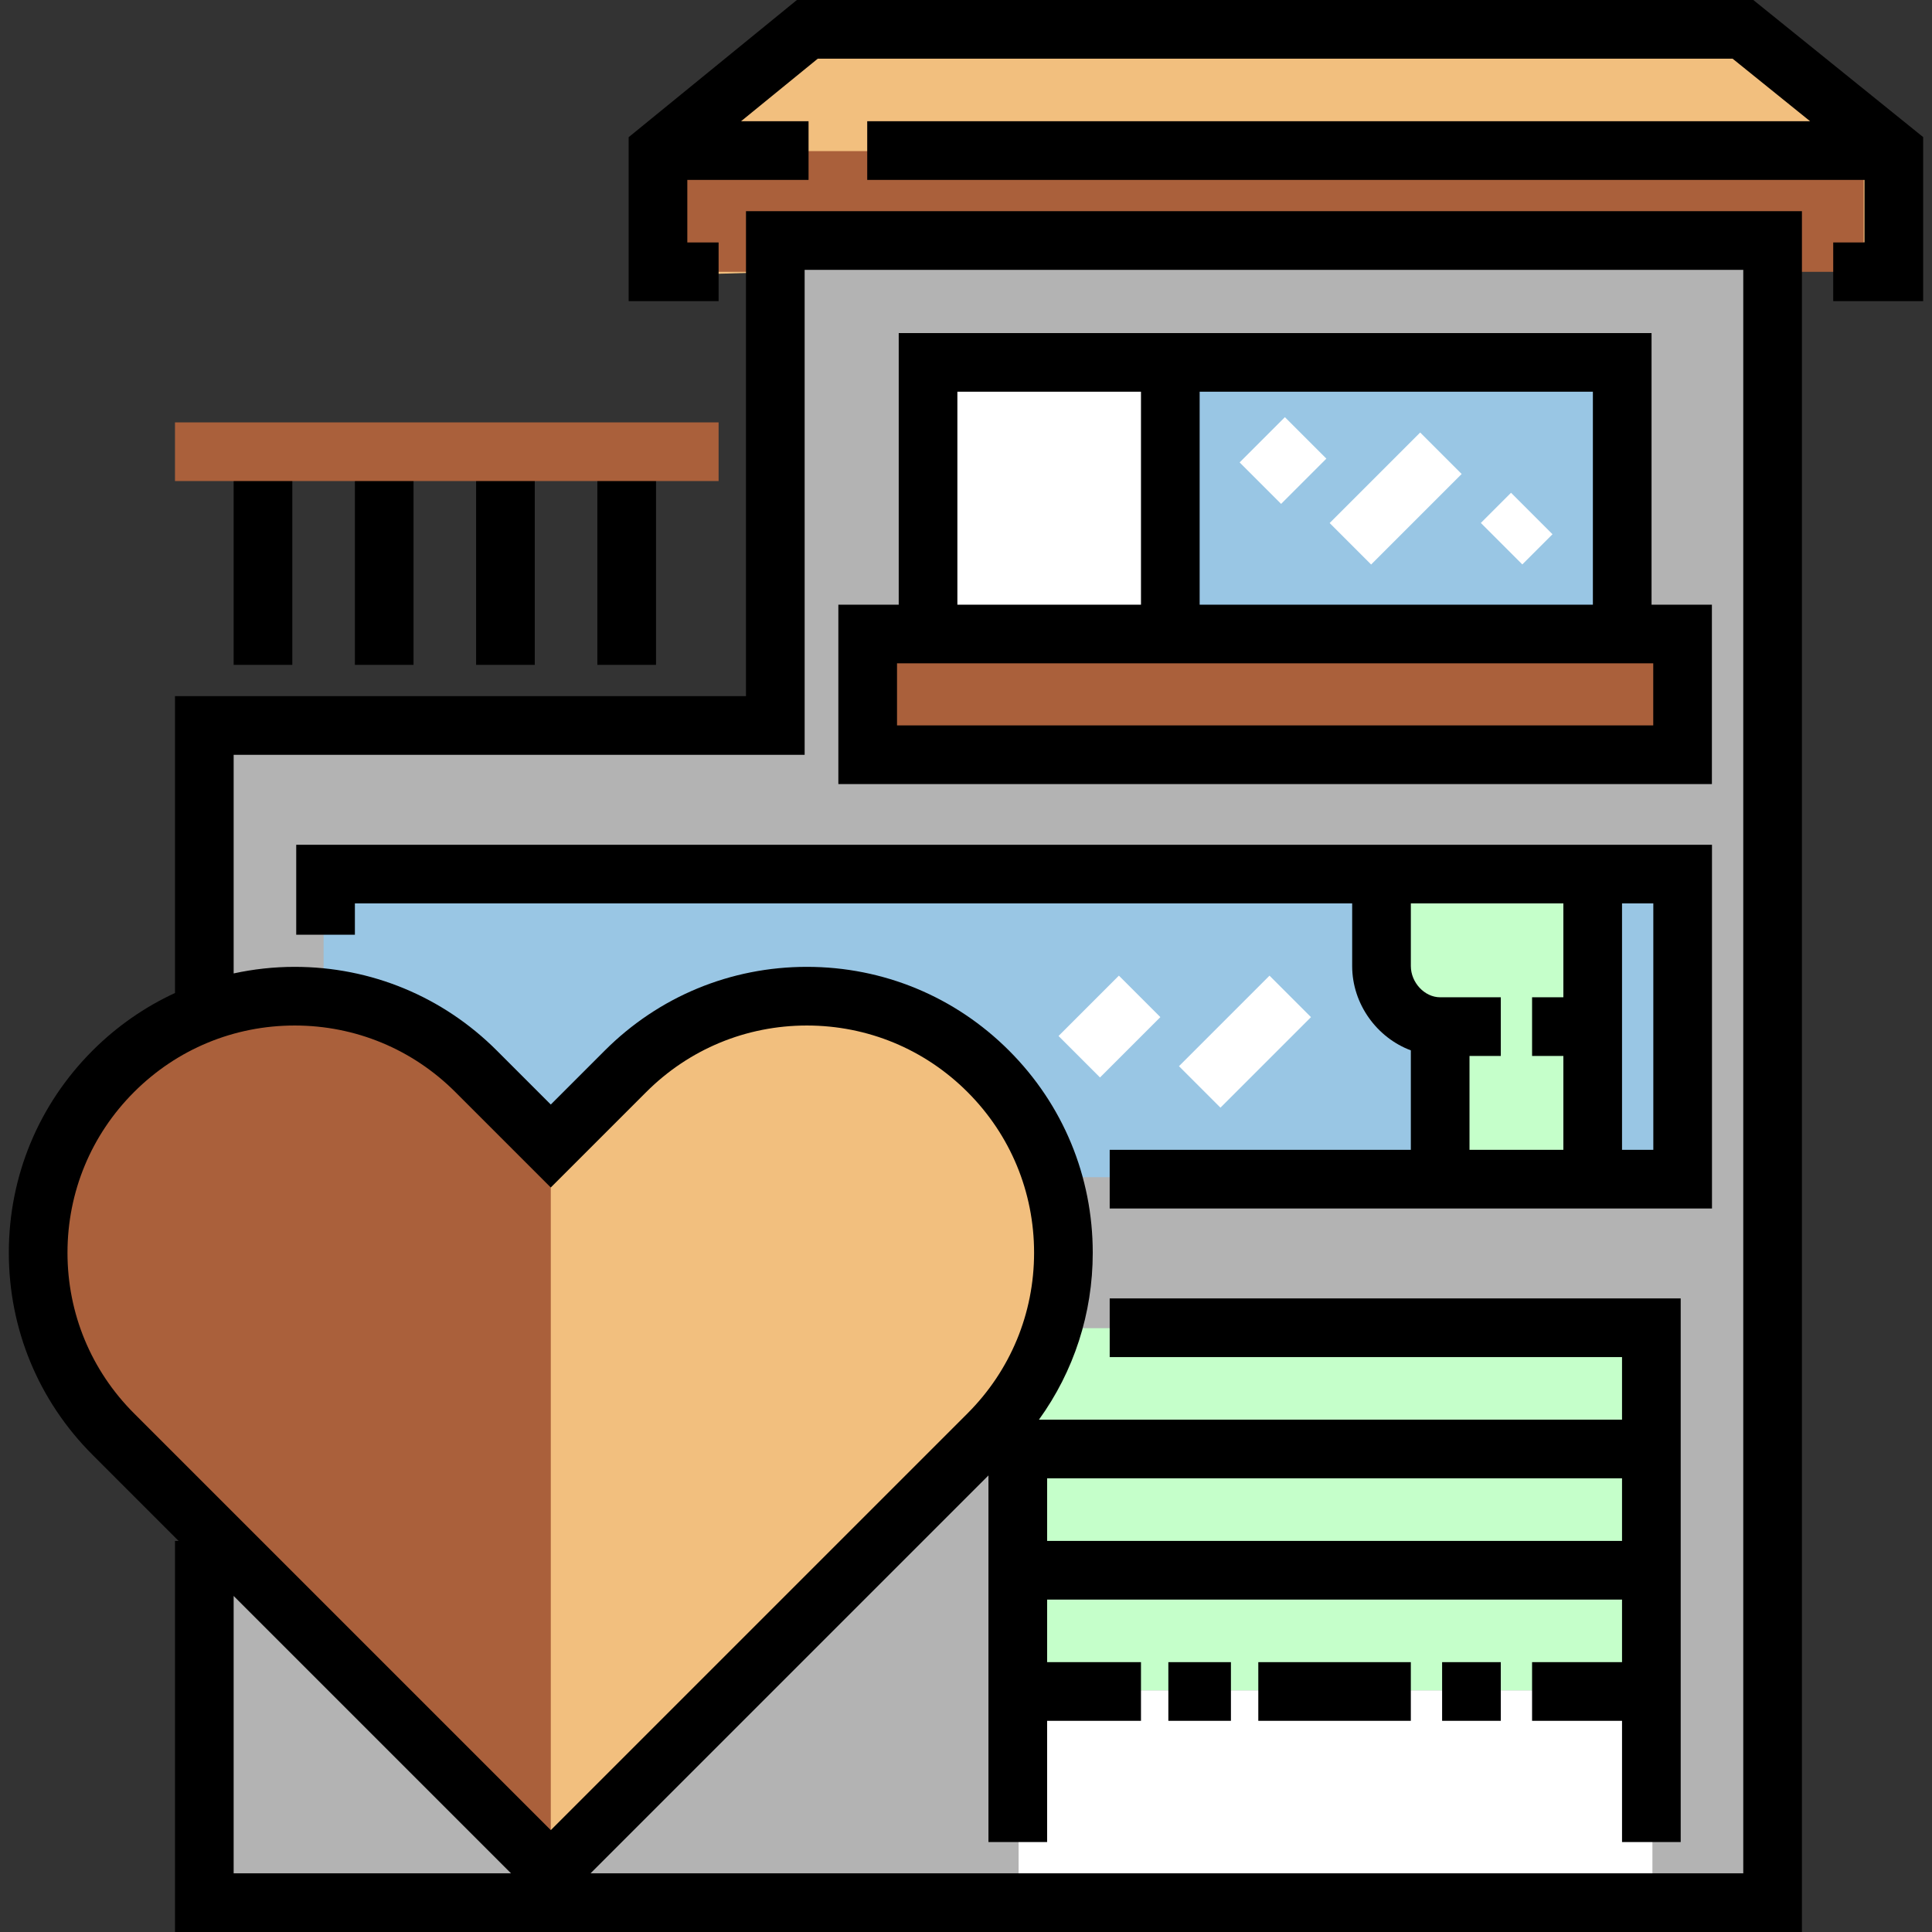
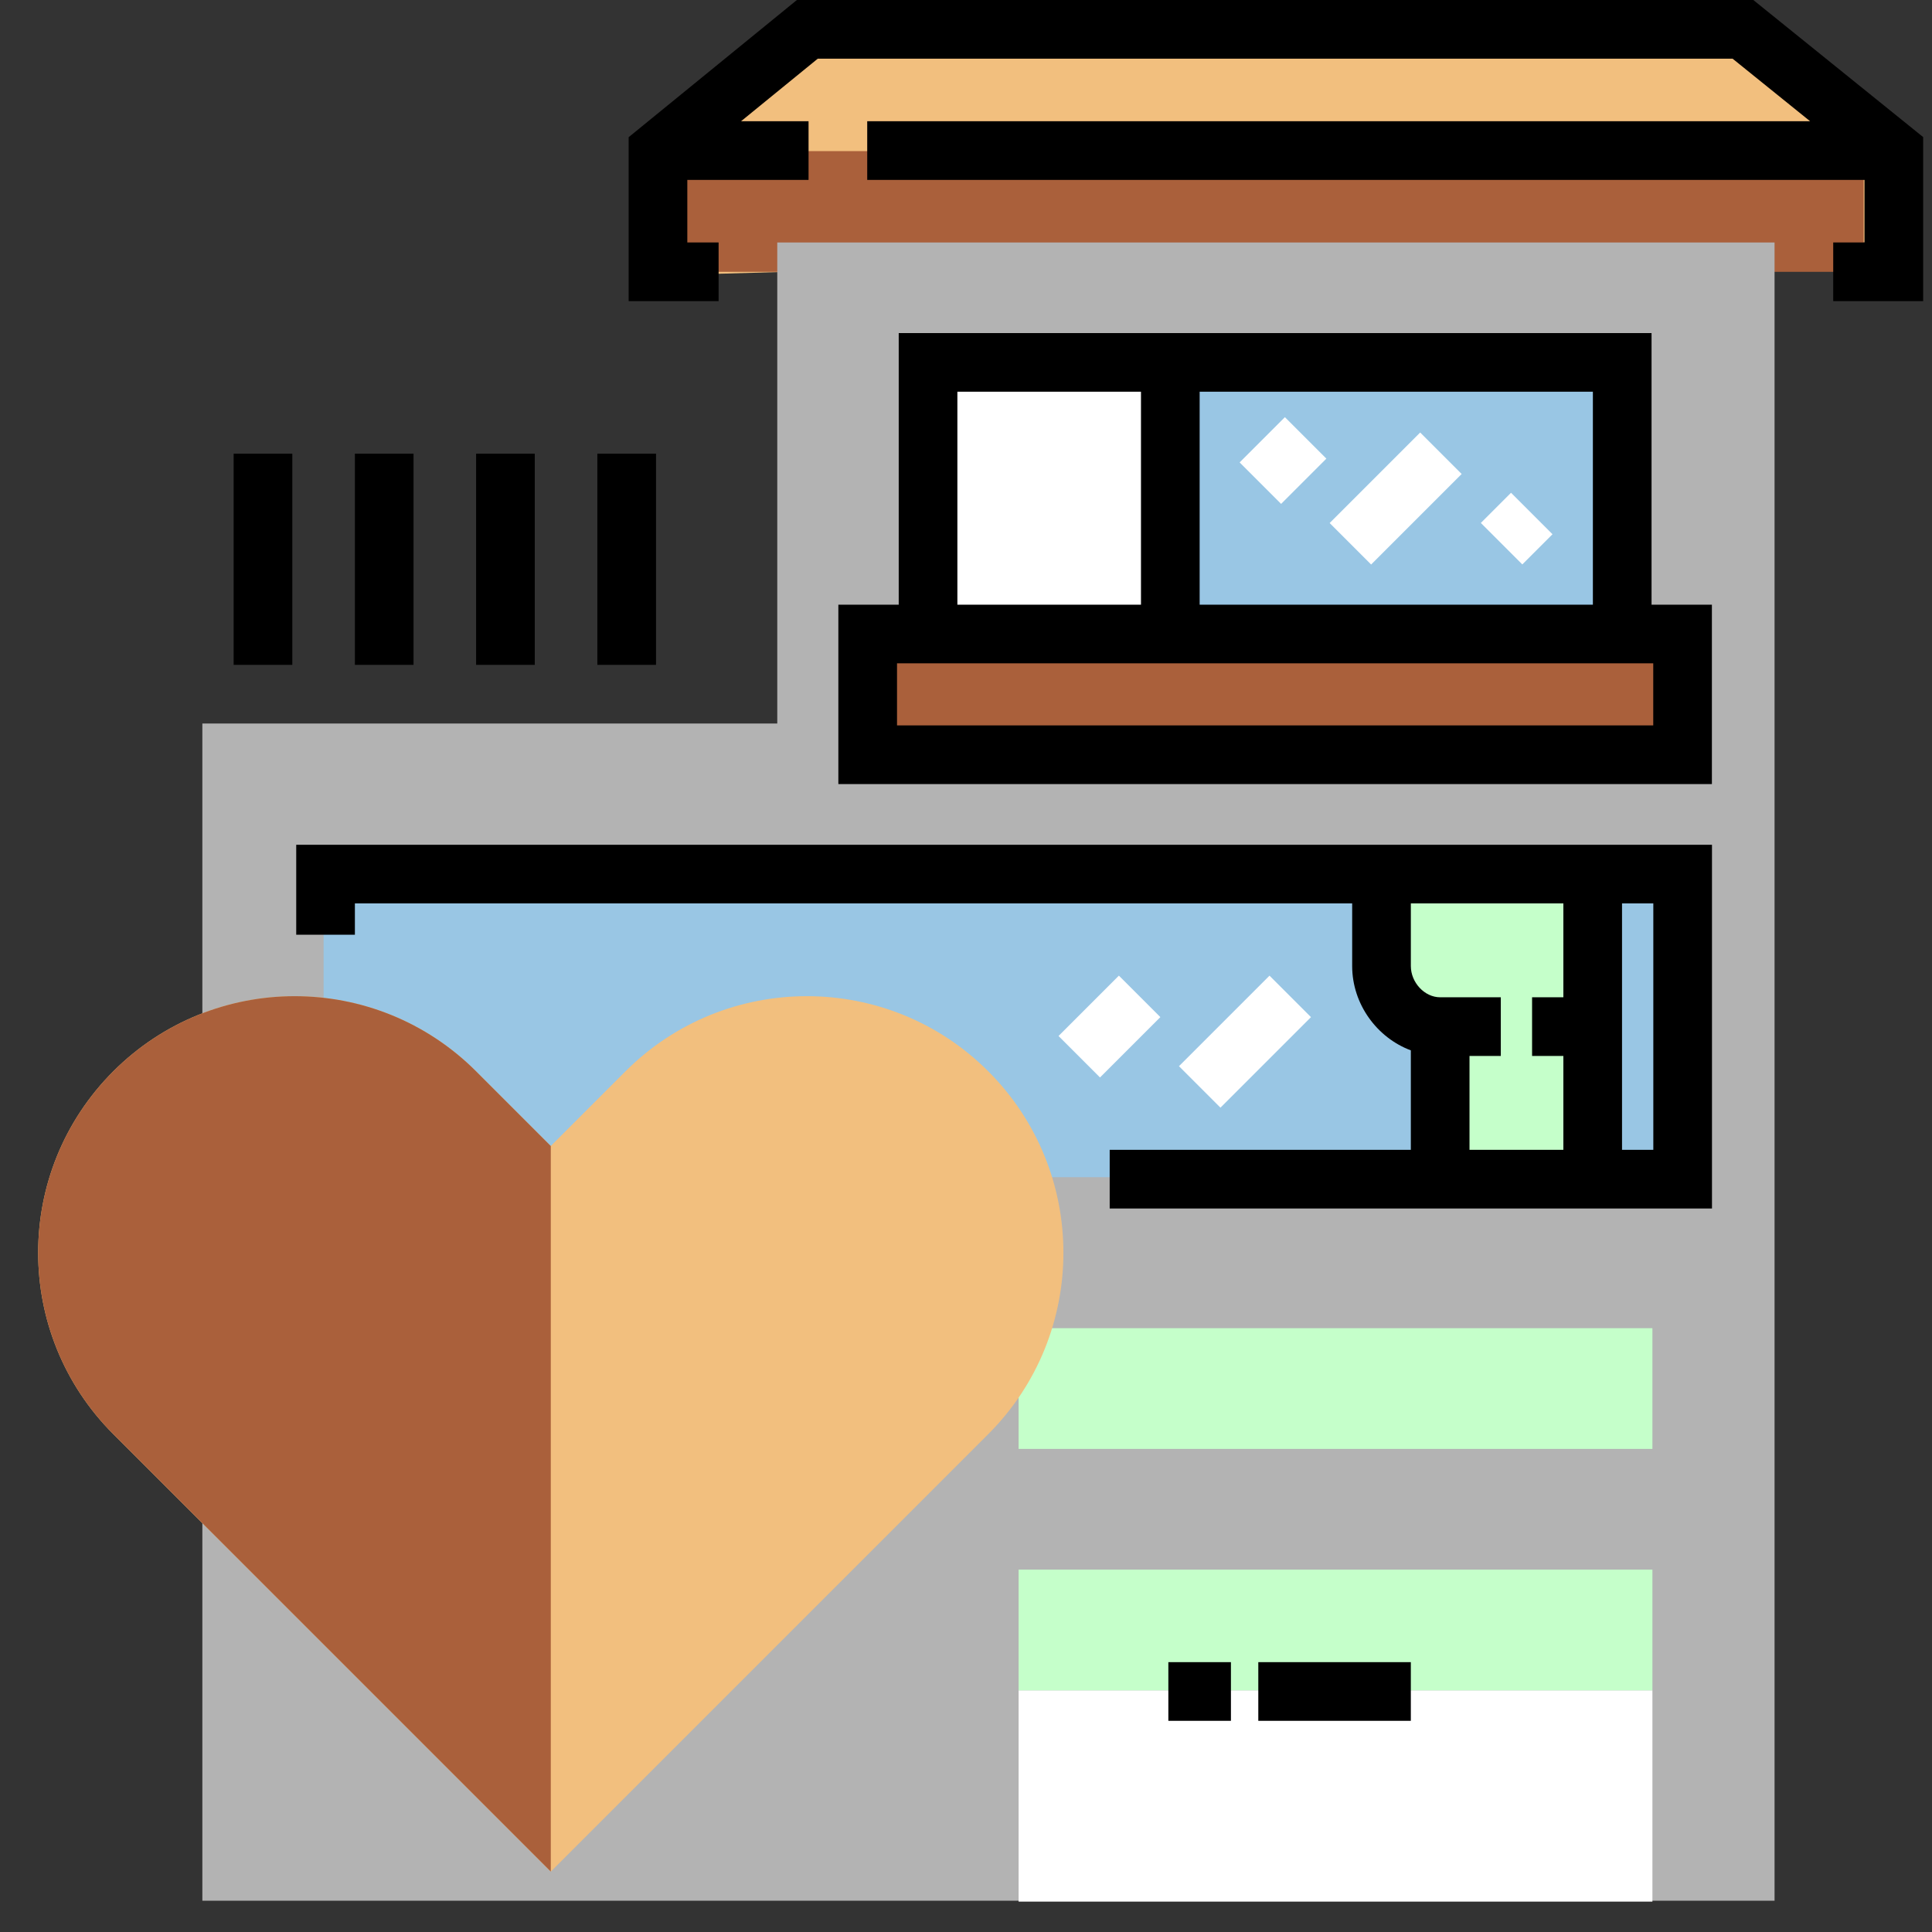
<svg xmlns="http://www.w3.org/2000/svg" version="1.1" id="Layer_1" viewBox="0 0 512 512" xml:space="preserve">
  <rect x="0" y="0" width="512" height="512" fill="#333333" stroke="none" />
  <polyline style="fill:#F2BF7E;" points="190.438,72.551 173.855,72.551 173.855,40.047 213.953,8.291 461.898,8.291 501.369,40.047   501.369,64.259 485.822,64.259 " />
  <rect x="173.955" y="40.047" style="fill:#AA603B;" width="319.927" height="31.993" />
  <polyline style="fill:#B3B3B3;" points="53.628,408.356 53.628,503.709 470.276,503.709 470.276,64.259 205.984,64.259   205.984,191.741 53.628,191.741 53.628,264.292 " />
  <rect x="245.946" y="96.036" style="fill:#FFFFFF;" width="63.986" height="71.981" />
  <rect x="309.925" y="96.036" style="fill:#99C6E4;" width="119.978" height="71.981" />
  <rect x="229.943" y="168.017" style="fill:#AA603B;" width="215.952" height="31.993" />
  <rect x="85.754" y="232.162" style="fill:#99C6E4;" width="359.644" height="79.806" />
  <path style="fill:#C5FFCA;" d="M366.632,231.695v20.294c0,5.989,2.093,11.788,5.916,16.397l3.346,4.034  c4.062,4.896,6.284,11.057,6.284,17.417v22.13h39.385v-79.806L366.632,231.695z" />
  <rect x="269.94" y="447.959" style="fill:#FFFFFF;" width="167.965" height="55.988" />
  <g>
    <rect x="269.94" y="351.984" style="fill:#C5FFCA;" width="167.965" height="31.993" />
    <rect x="269.94" y="415.964" style="fill:#C5FFCA;" width="167.965" height="31.993" />
-     <rect x="269.94" y="383.969" style="fill:#C5FFCA;" width="167.965" height="31.993" />
  </g>
  <path style="fill:#F2BF7E;" d="M165.759,283.91l-19.795,19.795l-19.795-19.795c-26.55-26.55-69.596-26.549-96.145,0  s-26.55,69.596,0,96.145l19.795,19.795l96.145,96.145l96.145-96.145l19.795-19.795c26.549-26.549,26.549-69.596,0-96.145  C235.355,257.361,192.309,257.361,165.759,283.91z" />
  <path style="fill:#AA603B;" d="M145.965,303.705L126.17,283.91c-26.55-26.55-69.596-26.549-96.145,0s-26.55,69.596,0,96.145  L49.82,399.85l96.145,96.145" />
  <rect x="309.625" y="440.486" width="16.583" height="15.547" />
-   <path d="M197.693,55.968v128.518H46.373v78.673c-8.02,3.702-15.411,8.823-21.843,15.255c-14.31,14.309-22.19,33.334-22.19,53.569  c0,20.234,7.881,39.26,22.189,53.568l22.803,22.805h-0.96V512H477.53V55.968H197.693z M61.919,496.453v-73.51l73.51,73.51H61.919z   M35.521,374.559c-11.373-11.373-17.636-26.491-17.636-42.575s6.263-31.203,17.637-42.576  c11.373-11.373,26.493-17.637,42.576-17.637s31.203,6.263,42.575,17.637l25.291,25.29l25.291-25.29  c11.373-11.373,26.492-17.637,42.576-17.637s31.204,6.263,42.576,17.637c11.373,11.373,17.636,26.492,17.636,42.576  s-6.263,31.202-17.636,42.575L145.964,485.003L35.521,374.559z M429.855,408.356H277.498v-16.583h152.356V408.356z M461.984,496.453  H156.5l105.451-105.45v97.159h15.547v-32.13h24.874v-15.547h-24.874v-16.583h152.356v16.583h-23.838v15.547h23.838v32.13h15.547  V344.097h-151.32v15.547h135.773v16.583H275.329c9.253-12.805,14.261-28.136,14.261-44.243c0-20.235-7.88-39.261-22.188-53.568  c-14.309-14.31-33.334-22.19-53.569-22.19s-39.26,7.881-53.57,22.189l-14.298,14.299l-14.298-14.298  c-14.309-14.31-33.334-22.19-53.57-22.19c-5.508,0-10.92,0.604-16.178,1.742v-57.935h151.32V71.514h248.745V496.453z" />
-   <rect x="382.175" y="440.486" width="15.547" height="15.547" />
  <rect x="333.463" y="440.486" width="40.421" height="15.547" />
  <rect x="158.305" y="120.227" width="15.547" height="55.968" />
  <rect x="126.175" y="120.227" width="15.547" height="55.968" />
  <rect x="94.046" y="120.227" width="15.547" height="55.968" />
  <rect x="61.919" y="120.227" width="15.547" height="55.968" />
  <path d="M437.677,160.246V88.262H238.17v71.984h-15.997v47.539h231.499v-47.539H437.677z M422.13,160.246H317.919v-56.437H422.13  V160.246z M253.716,103.809h48.656v56.437h-48.656V103.809z M438.125,192.238H237.72v-16.446h0.451h199.506h0.45v16.446H438.125z" />
  <g>
    <rect x="332.169" y="113.533" transform="matrix(-0.707 -0.707 0.707 -0.707 494.084 448.649)" style="fill:#FFFFFF;" width="15.546" height="16.967" />
    <rect x="362.115" y="115.067" transform="matrix(-0.707 -0.707 0.707 -0.707 538.028 486.969)" style="fill:#FFFFFF;" width="15.546" height="33.933" />
    <rect x="394.131" y="134.371" transform="matrix(-0.707 -0.707 0.707 -0.707 587.081 523.228)" style="fill:#FFFFFF;" width="15.546" height="11.311" />
  </g>
  <polygon points="464.644,0 211.186,0 166.6,36.356 166.6,79.806 190.438,79.806 190.438,64.259 182.146,64.259 182.146,47.676   214.276,47.676 214.276,32.13 196.384,32.13 216.721,15.547 459.152,15.547 479.699,32.13 229.822,32.13 229.822,47.676   494.114,47.676 494.114,64.259 485.822,64.259 485.822,79.806 509.66,79.806 509.66,36.332 " />
  <path d="M78.502,223.87v23.838h15.547v-8.292H358.34V256c0,10.123,6.591,19.011,15.547,22.357v26.356h-79.806v15.547h159.611V223.87  H78.502z M389.434,279.838h8.292v-15.547h-8.292h-7.255h-0.518c-4.141,0-7.773-3.91-7.773-8.292v-16.583h40.421v24.874h-8.292  v15.547h8.292v24.874h-24.875V279.838z M438.146,304.713h-8.292v-65.296h8.292V304.713z" />
  <g>
    <rect x="286.182" y="260.679" transform="matrix(-0.707 -0.707 0.707 -0.707 309.543 672.172)" style="fill:#FFFFFF;" width="15.546" height="22.622" />
    <rect x="322.152" y="259.021" transform="matrix(-0.707 -0.707 0.707 -0.707 368.065 704.433)" style="fill:#FFFFFF;" width="15.546" height="33.934" />
  </g>
-   <rect x="46.373" y="111.935" style="fill:#AA603B;" width="144.065" height="15.547" />
</svg>